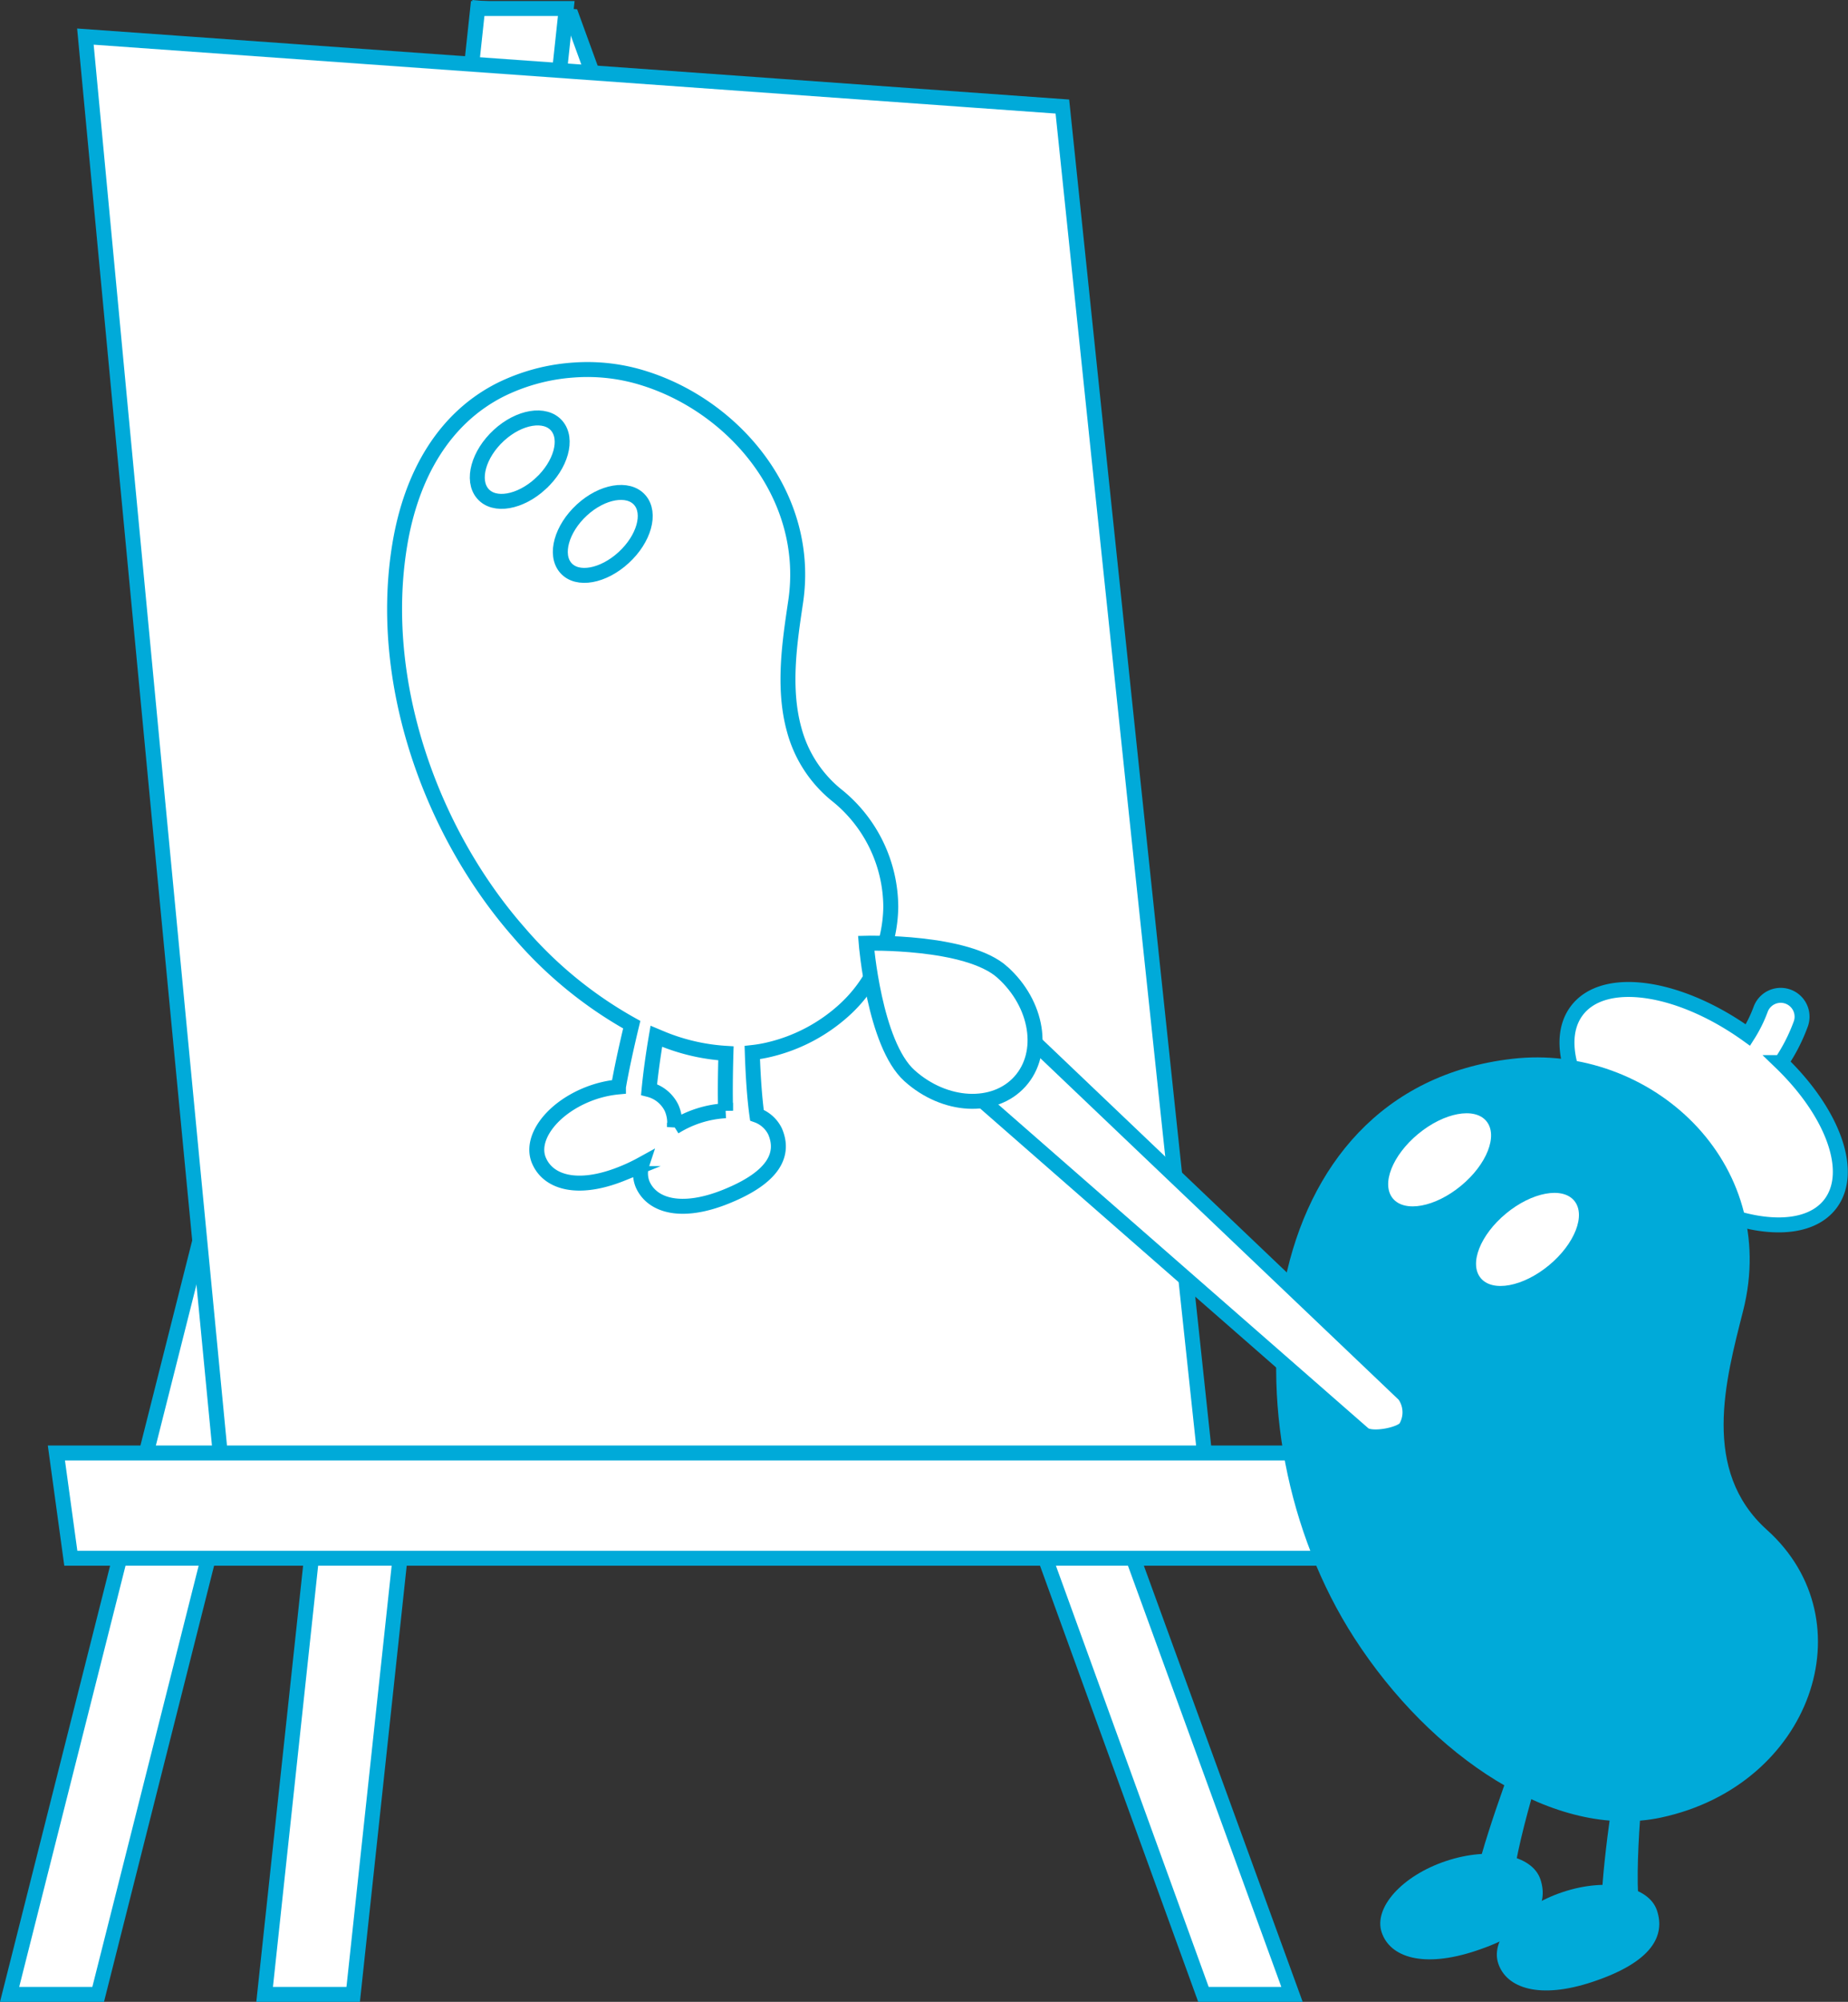
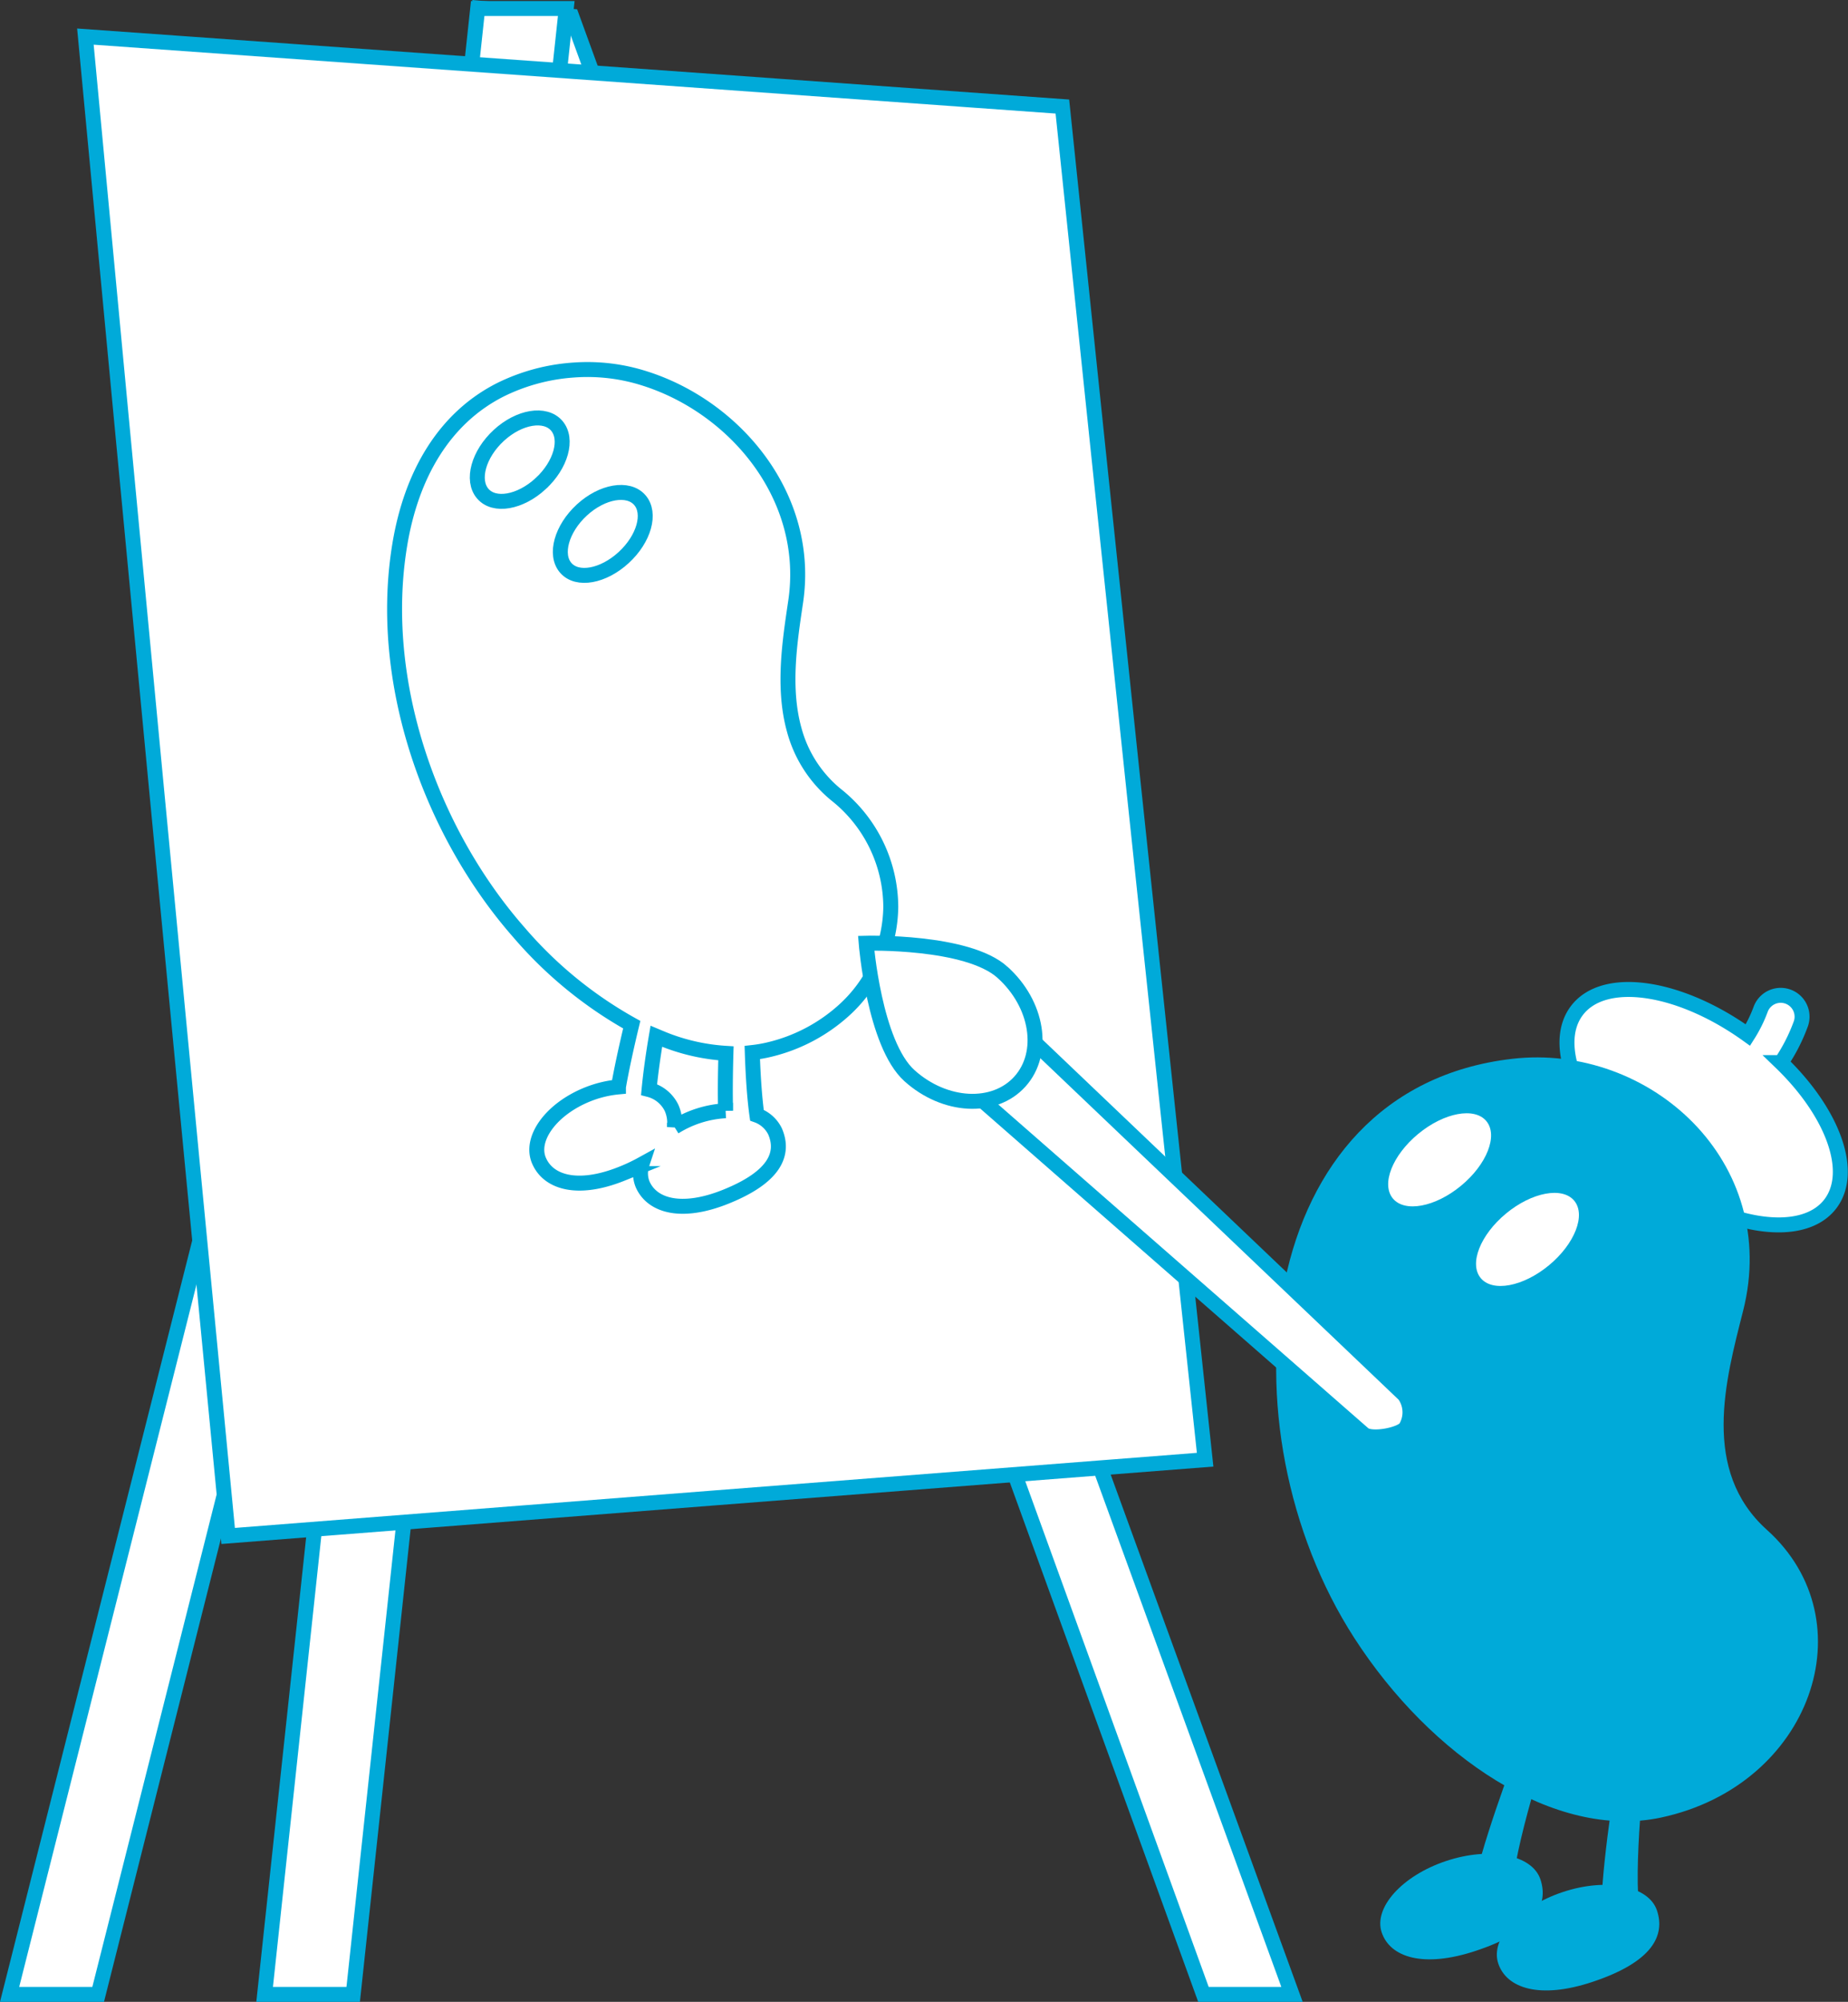
<svg xmlns="http://www.w3.org/2000/svg" height="132.713" viewBox="0 0 122.573 132.713" width="122.573">
  <rect x="0" y="0" width="122.573" height="132.713" fill="#333333" stroke="none" />
  <g transform="translate(-1706.738 -1568.405)">
    <g stroke="#00aad9" stroke-miterlimit="10" stroke-width=".992">
      <path d="m1792.433 1700.622h-5.874l-47.773-131.654 5.874.52z" fill="#fff" />
      <path d="m1707.375 1700.622h5.874l31.479-124.648h-5.874z" fill="#fff" />
      <path d="m1724.29 1700.622h5.874l14.133-131.654h-5.874z" fill="#fff" />
      <path d="m1786.671 1665.176q-32.4 2.517-64.8 5.055-4.734-48.994-9.469-99.4 32.4 2.308 64.8 4.637 4.735 45.56 9.469 89.708z" fill="#fff" />
      <path d="m1757.832 1637.97a11.256 11.256 0 0 0 4.862-2.568 9.417 9.417 0 0 0 3.127-6.856 9.55 9.55 0 0 0 -3.637-7.464 8.344 8.344 0 0 1 -2.763-4.276c-.788-2.813-.292-5.921.092-8.516 1.022-6.9-3.966-12.86-9.967-14.78a12.469 12.469 0 0 0 -4.78-.572 12.936 12.936 0 0 0 -4.824 1.3c-3.772 1.9-5.92 5.677-6.683 10.25-1.517 9.1 2.059 19.08 7.9 25.731a27.4 27.4 0 0 0 7.481 6.118c-.355 1.466-.694 3.036-.881 4.125a7.348 7.348 0 0 0 -2.006.48c-2.426.957-3.889 2.937-3.268 4.4s2.587 2.049 5.519.866a11.76 11.76 0 0 0 1.314-.621 1.934 1.934 0 0 0 .037 1.317c.621 1.448 2.589 2.016 5.519.838 3.34-1.341 3.89-2.905 3.269-4.335a2.146 2.146 0 0 0 -1.2-1.07c-.16-1.129-.259-2.651-.308-4.154a9.091 9.091 0 0 0 1.197-.213zm-6.359 5.152a2.428 2.428 0 0 0 -.2-1.285 2.292 2.292 0 0 0 -1.484-1.2c.1-1.052.273-2.305.483-3.534.314.132.629.266.943.376a13.269 13.269 0 0 0 3.672.756c-.042 1.407-.053 2.827-.021 3.806a7.121 7.121 0 0 0 -3.393 1.079z" fill="none" />
      <path d="m1742.593 1600.473c-1.354 1.245-3.07 1.548-3.834.66s-.285-2.626 1.07-3.869 3.071-1.52 3.834-.636.285 2.6-1.07 3.845z" fill="none" />
      <path d="m1748.1 1605.373c-1.354 1.243-3.07 1.554-3.834.681s-.284-2.6 1.069-3.842 3.072-1.53 3.836-.659.289 2.576-1.071 3.82z" fill="none" />
-       <path d="m1799.192 1671.708h-87.757l-.957-6.979h87.757z" fill="#fff" />
      <path d="m1824.87 1638.851a11.8 11.8 0 0 0 1.32-2.591 1.417 1.417 0 0 0 -2.678-.927 8.977 8.977 0 0 1 -.839 1.69c-4.525-3.256-9.525-4.007-11.339-1.63-1.875 2.458.366 7.321 5.006 10.862s9.923 4.419 11.8 1.961c1.621-2.127.16-6.052-3.27-9.365z" fill="#fff" />
    </g>
    <path d="m1807.032 1638.6c9.122-1.056 17.836 6.823 15.319 16.72-1.168 4.6-2.8 10.575 1.584 14.508 6.708 6.025 2.96 16.929-7.013 19.069-7.045 1.512-15.286-4.041-20.356-11.9-8.96-13.881-6.816-36.397 10.466-38.397z" fill="#00aad9" />
    <path d="m1808.911 1693c.547 1.643-.271 3.4-4.273 4.731-3.512 1.171-5.708.423-6.257-1.22s1.364-3.762 4.272-4.731 5.708-.424 6.258 1.22z" fill="#00aad9" />
    <path d="m1810.093 1682.3c-.77 1.637-2.987 8.92-3.032 11.357-1.019-.526-1.633-1.065-2.279-1.417.474-2.131 2.949-9.145 3.484-9.719z" fill="#00aad9" />
    <path d="m1816.641 1695.061c.548 1.644-.27 3.4-4.271 4.731-3.511 1.171-5.709.424-6.257-1.22s1.365-3.761 4.271-4.731 5.709-.424 6.257 1.22z" fill="#00aad9" />
    <path d="m1816.19 1683.376c-.425 1.758-1.132 9.339-.686 11.735-1.1-.309-1.813-.716-2.517-.929.037-2.184 1.051-9.553 1.458-10.223z" fill="#00aad9" />
    <path d="m1803.645 1647.014c-1.713 1.416-3.736 1.793-4.522.844s-.032-2.867 1.682-4.282 3.739-1.793 4.522-.844.033 2.868-1.682 4.282z" fill="#fff" />
    <path d="m1809.472 1652.291c-1.714 1.416-3.737 1.793-4.522.844s-.031-2.867 1.681-4.281 3.738-1.794 4.523-.845.032 2.867-1.682 4.282z" fill="#fff" />
    <path d="m1799.956 1663.086c-.428.476-2.292.806-2.776.387l-26.576-23.24 3.512-3.907 25.769 24.549a1.987 1.987 0 0 1 .071 2.211z" fill="#fff" stroke="#00aad9" stroke-miterlimit="10" stroke-width=".992" />
    <path d="m1773.228 1632.86c2.344 2.107 2.863 5.35 1.161 7.243s-4.983 1.722-7.326-.384-2.874-8.784-2.874-8.784 6.696-.181 9.039 1.925z" fill="#fff" stroke="#00aad9" stroke-miterlimit="10" stroke-width=".992" />
  </g>
</svg>